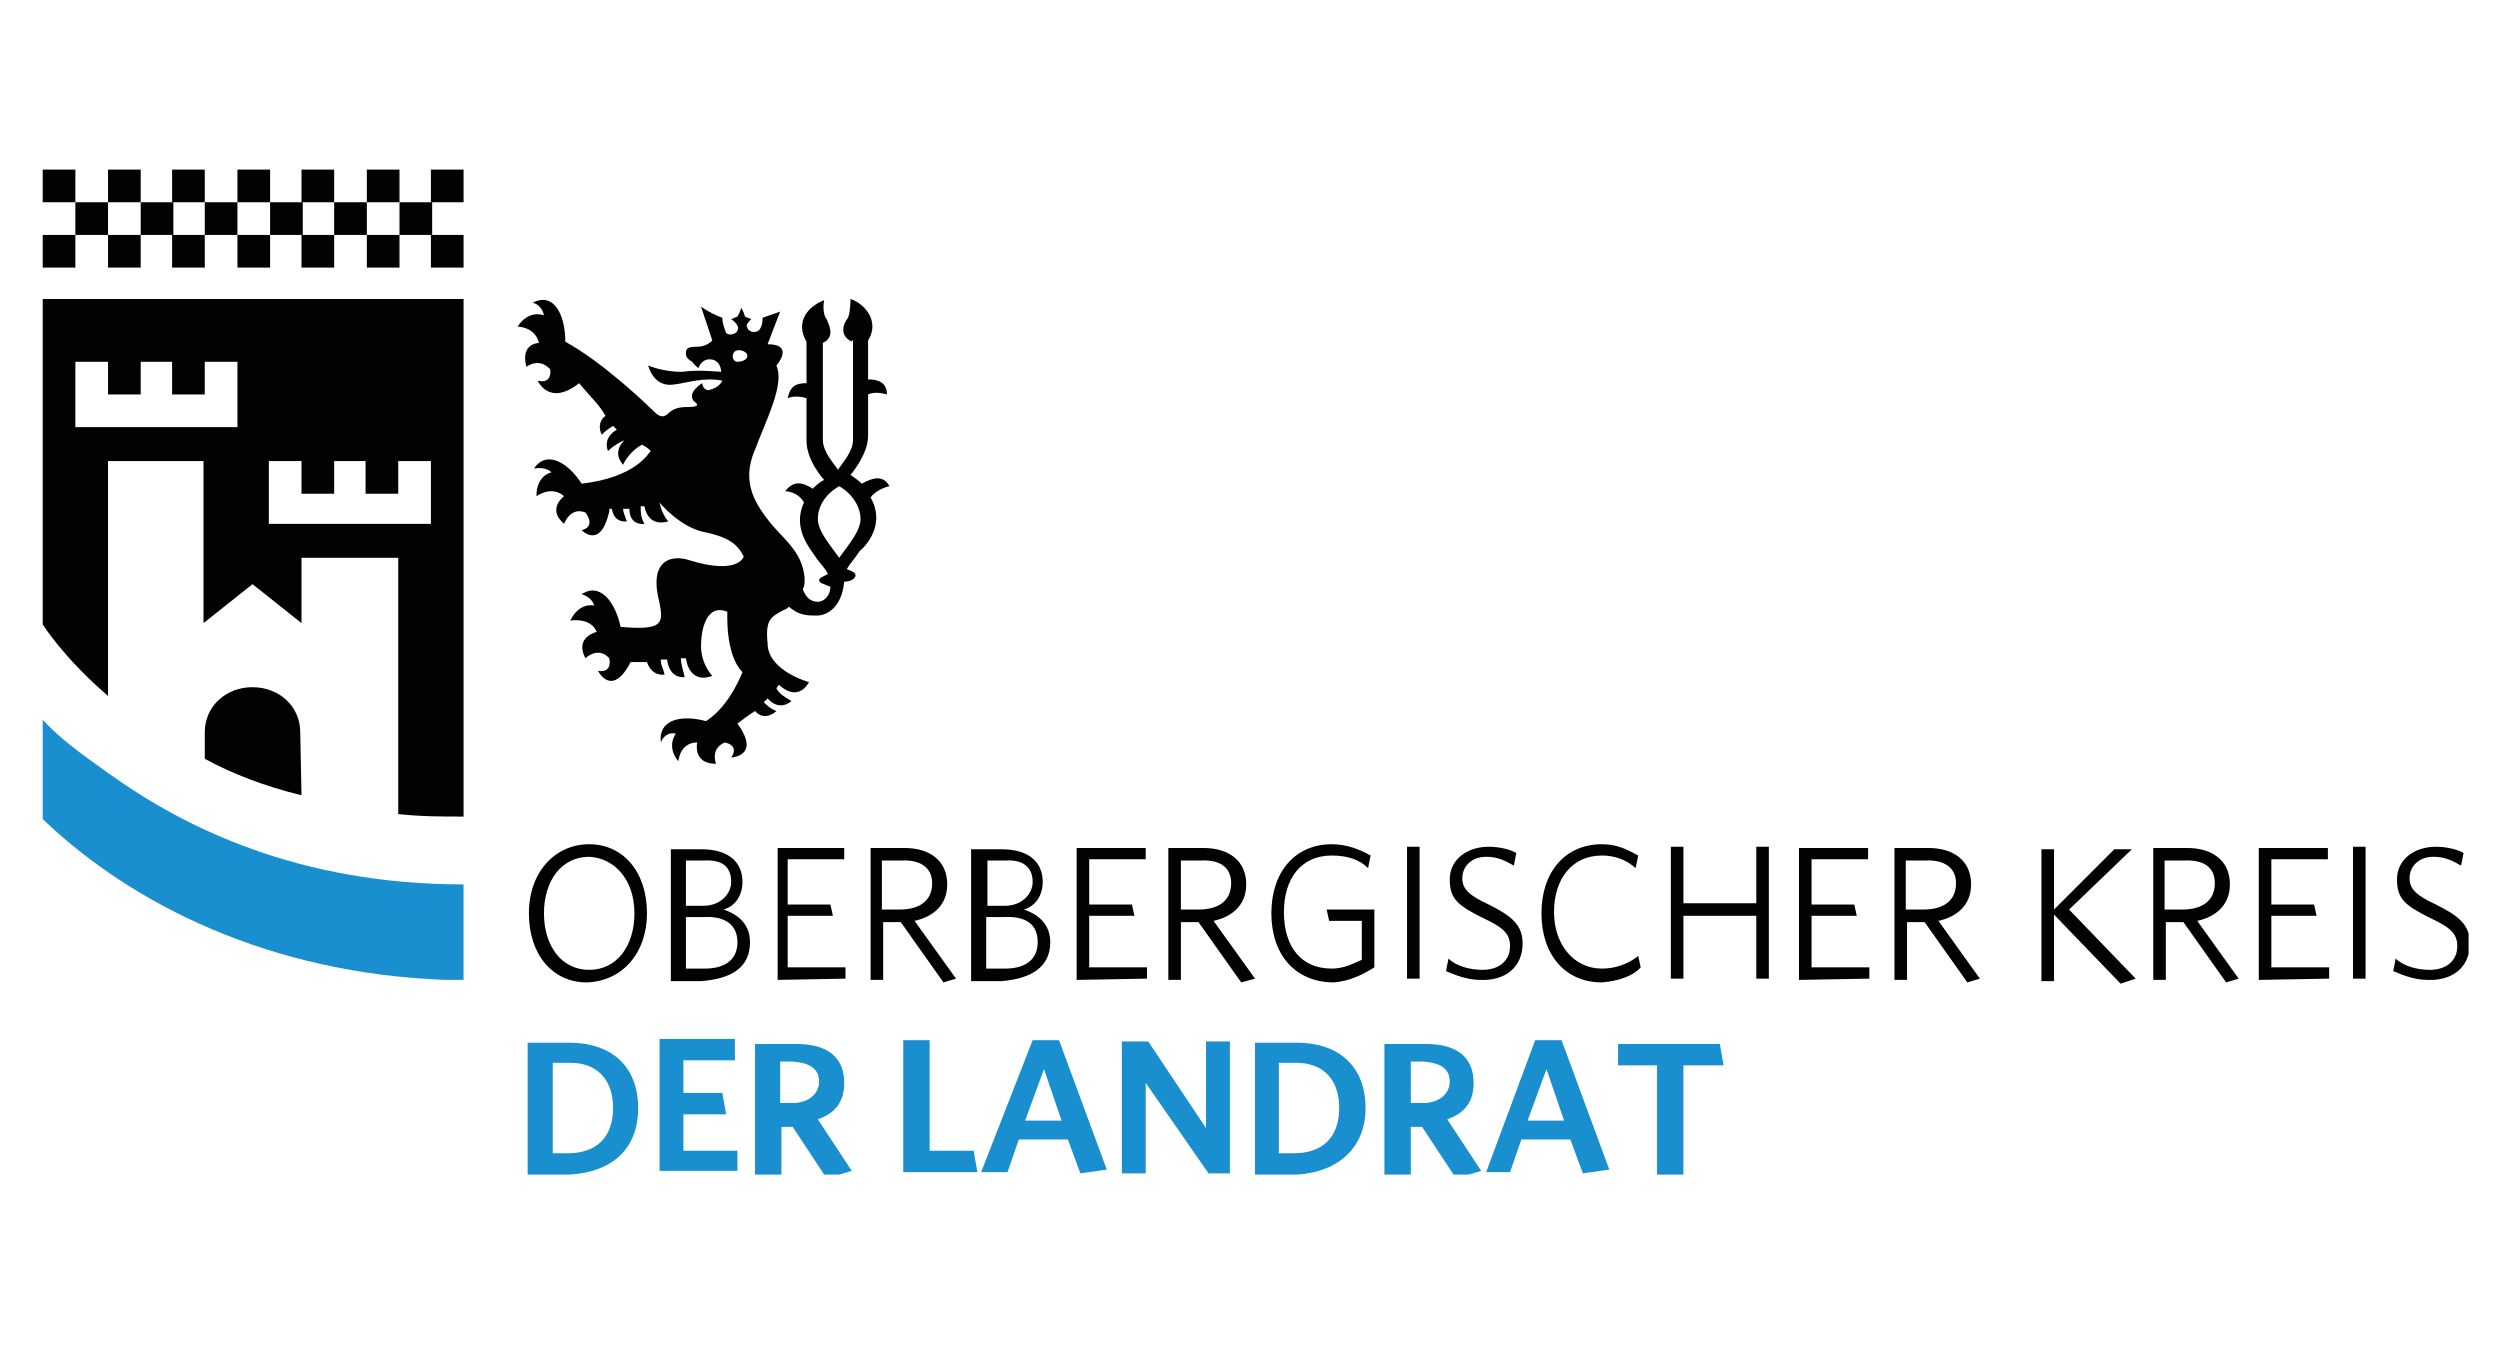
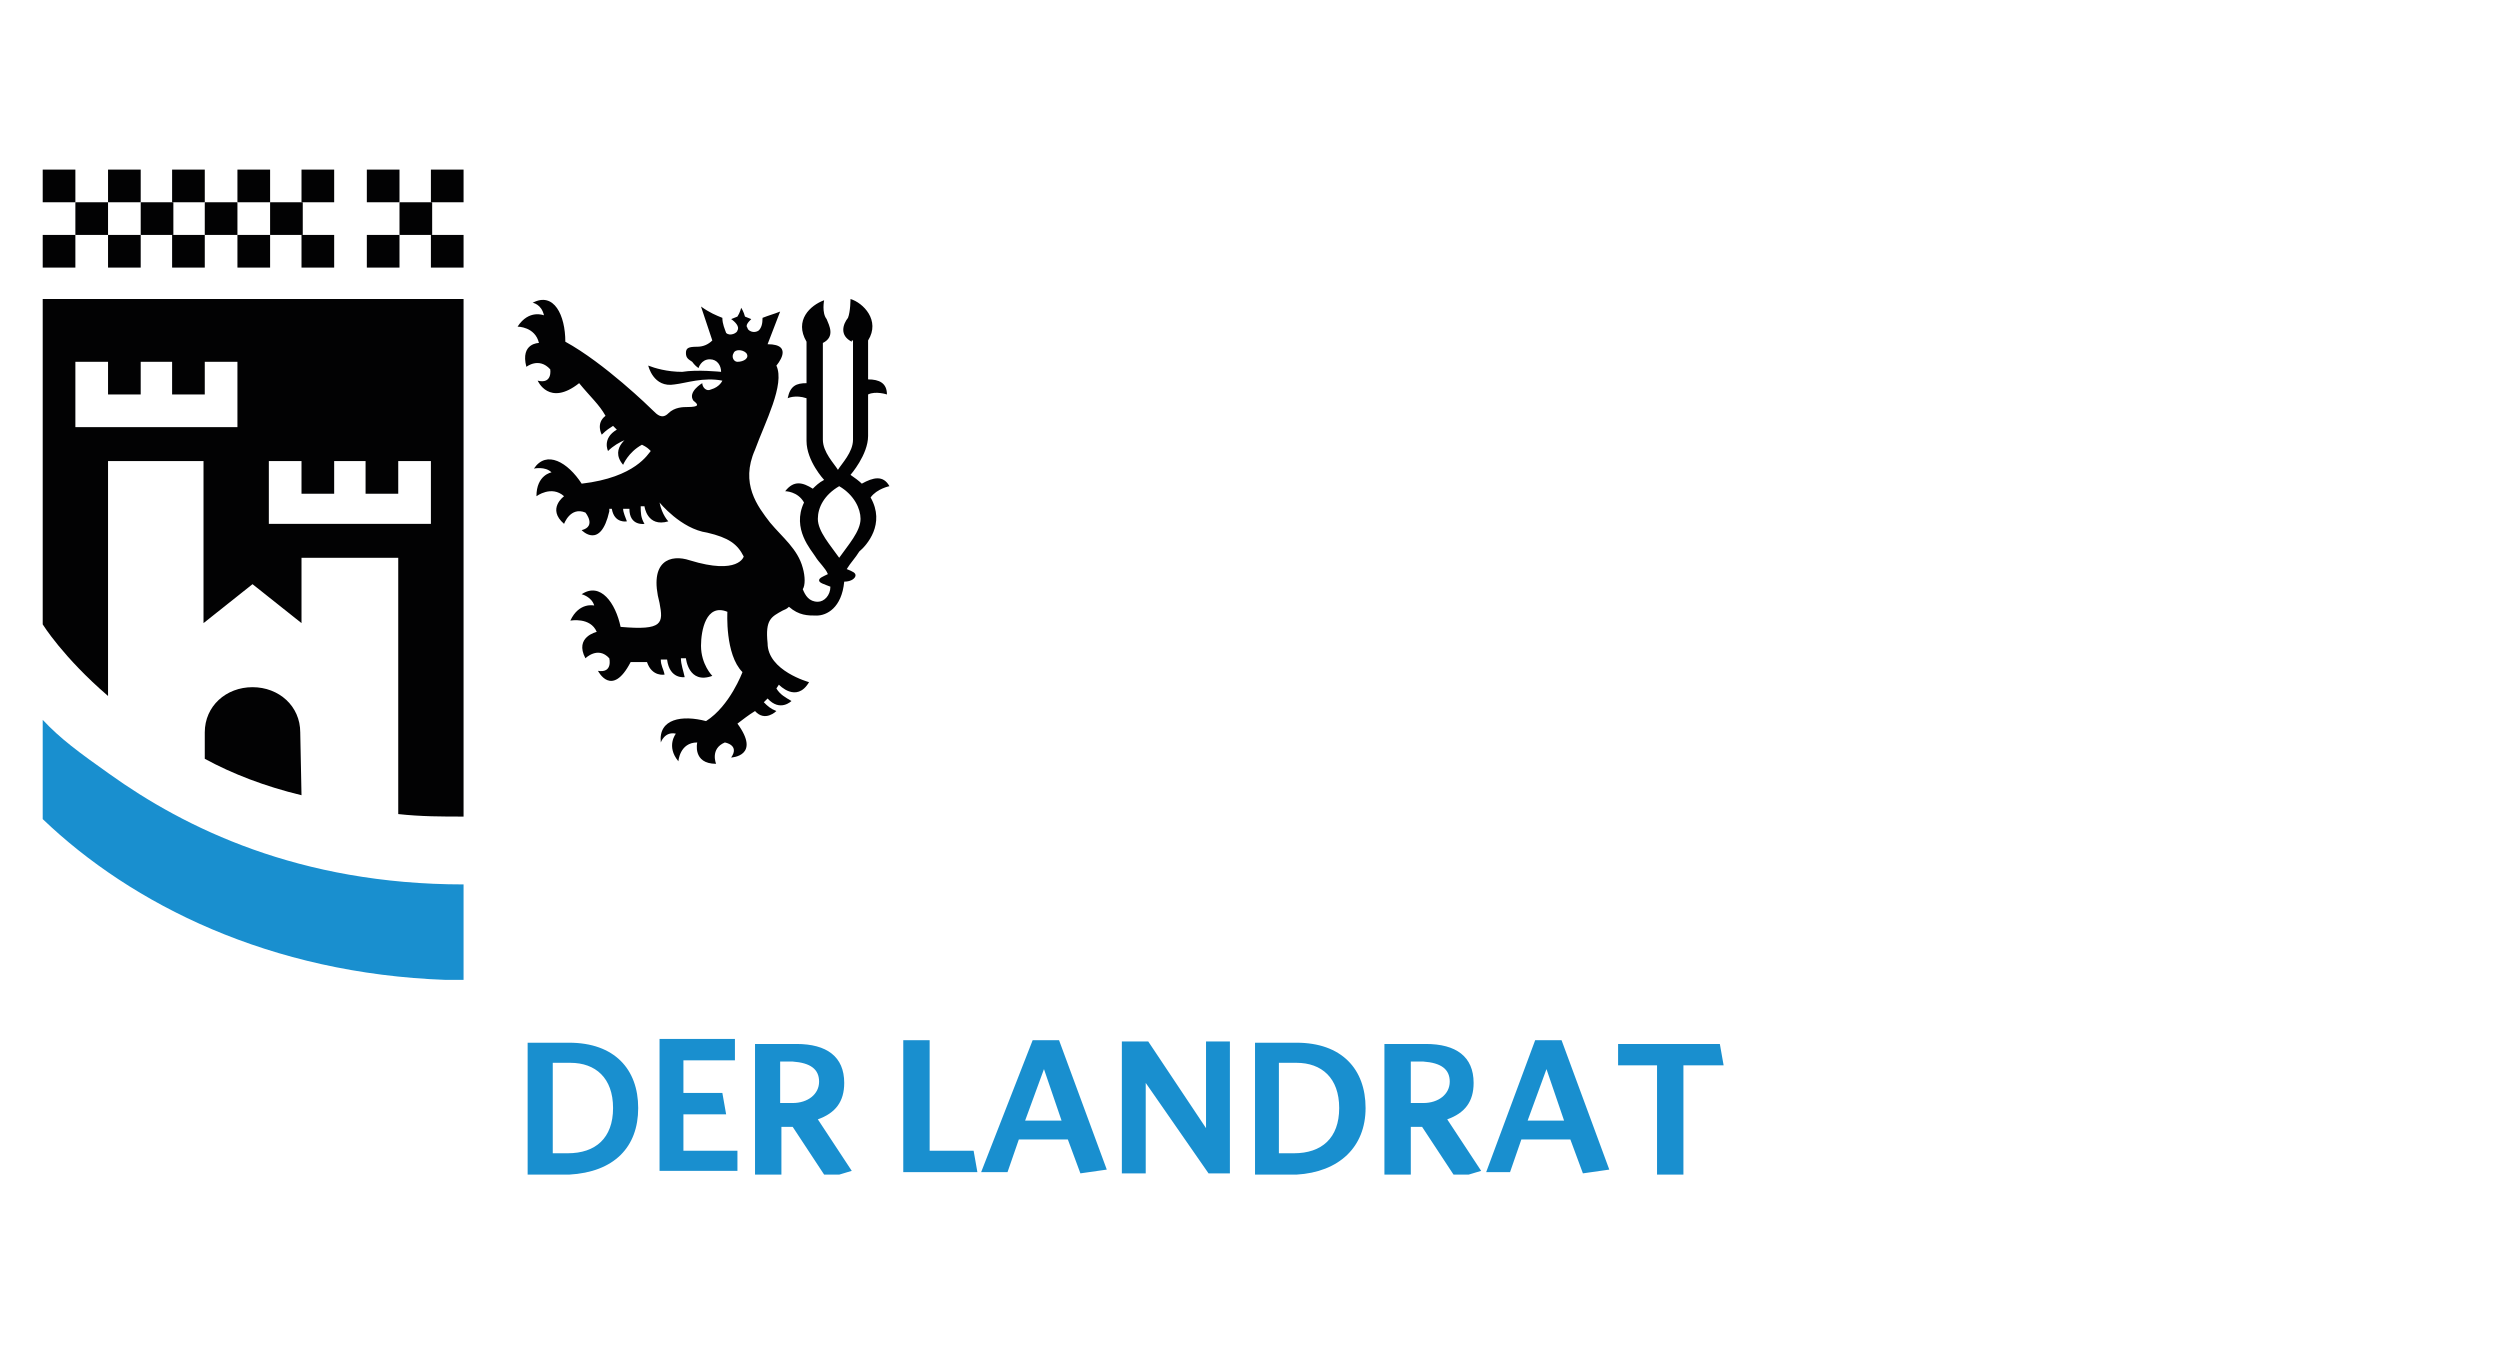
<svg xmlns="http://www.w3.org/2000/svg" xmlns:xlink="http://www.w3.org/1999/xlink" viewBox="45 0 199 109" width="199" height="109">
  <svg version="1.1" id="Ebene_1" x="0px" y="0px" viewBox="0 0 290 110" style="enable-background:new 0 0 290 110;" xml:space="preserve" width="290" data-manipulated-width="true" height="110" data-manipulated-height="true">
    <style type="text/css">
	.st0{clip-path:url(#SVGID_00000120556293137128845940000011596959098347272858_);fill:#020203;}
	.st1{clip-path:url(#SVGID_00000172414386825681697250000003247729285411162527_);fill:#020203;}
	.st2{clip-path:url(#SVGID_00000062172312395874544910000015455491092663965116_);fill:#020203;}
	.st3{fill:#020203;}
	.st4{clip-path:url(#SVGID_00000134961441015256858010000010754422235571105159_);fill:#198FCF;}
	.st5{clip-path:url(#SVGID_00000022520821551844071150000003438473182494617519_);fill:#020203;}
	.st6{clip-path:url(#SVGID_00000157288617610358215540000014173145777624232126_);fill:#198FCF;}
</style>
    <g id="Oberbergische_Kreis">
      <g>
        <g>
          <g>
            <g>
              <defs>
                <rect id="SVGID_1_" x="48.4" y="13.5" width="193.1" height="80" />
              </defs>
              <clipPath id="SVGID_00000033347771344811940430000006848854450336620948_">
                <use xlink:href="#SVGID_1_" style="overflow:visible;" />
              </clipPath>
              <path style="clip-path:url(#SVGID_00000033347771344811940430000006848854450336620948_);fill:#020203;" d="M112.8,27.2       c-1-0.5-0.7-1.4-0.3-1.9c0.2-0.5,0.2-1.5,0.2-1.5c1,0.3,2.4,1.7,1.4,3.3v3.1c0.9,0,1.5,0.3,1.5,1.2c0,0-0.9-0.3-1.5,0v3.3       c0,1.5-1.4,3.1-1.4,3.1c0.3,0.2,0.7,0.5,0.9,0.7c0.9-0.5,1.7-0.7,2.2,0.2c0,0-1,0.2-1.5,0.9c1.2,2.1-0.3,3.8-0.9,4.3       c-0.3,0.5-0.7,0.9-1,1.4c0.5,0.2,0.7,0.3,0.7,0.5c0,0.2-0.3,0.5-0.9,0.5c-0.2,2.1-1.4,2.7-2.2,2.7c-0.7,0-1.4,0-2.2-0.7       c-0.2,0.2-0.3,0.2-0.5,0.3c-0.9,0.5-1.4,0.7-1.2,2.6c0,2.2,3.3,3.1,3.3,3.1c-1,1.7-2.4,0.2-2.4,0.2l-0.2,0.3       c0.3,0.5,0.7,0.7,1.2,1c0,0-0.9,0.9-1.9-0.2l-0.3,0.3c0.3,0.3,0.5,0.5,1,0.7c0,0-0.9,0.9-1.7,0c-0.5,0.3-1,0.7-1.4,1       c1.9,2.6-0.5,2.7-0.5,2.7c0.7-1-0.5-1.2-0.5-1.2c-1.2,0.5-0.7,1.7-0.7,1.7c-1.9,0-1.5-1.7-1.5-1.7c-1.4,0-1.5,1.5-1.5,1.5       c-1-1.2-0.2-2.2-0.2-2.2c-0.9-0.2-1.2,0.7-1.2,0.7c-0.2-1.9,1.7-2.2,3.6-1.7c1.9-1.2,2.9-3.9,2.9-3.9c-1.4-1.4-1.2-4.8-1.2-4.8       c-1.7-0.7-2.1,1.5-2.1,2.7c0,1.5,0.9,2.4,0.9,2.4c-1.9,0.7-2.1-1.4-2.1-1.4h-0.2h-0.2c0,0.5,0.2,1,0.3,1.5c0,0-1.2,0.2-1.4-1.4       h-0.5c0,0.5,0.2,0.7,0.3,1.2c0,0-1,0.2-1.4-1H96h-0.2h-0.2h-0.2h-0.2c-1.5,2.9-2.6,0.7-2.6,0.7c1.2,0.2,0.9-1,0.9-1       c-0.9-1-1.9,0-1.9,0c-0.9-1.7,0.9-2.1,0.9-2.1c-0.5-1.2-2.1-0.9-2.1-0.9c0.7-1.5,1.9-1.2,1.9-1.2c-0.2-0.7-1-0.9-1-0.9       c1.5-1,2.7,0.7,3.1,2.6c3.4,0.3,3.4-0.3,3.1-1.9c-0.9-3.4,0.9-3.9,2.4-3.4c3.9,1.2,4.3-0.3,4.3-0.3c-0.5-1-1.2-1.5-2.9-1.9       c-2.1-0.3-3.8-2.4-3.8-2.4c0.2,1,0.7,1.5,0.7,1.5c-1.7,0.5-1.9-1.2-1.9-1.2h-0.2H96c0,0.5,0,0.9,0.3,1.4c0,0-1.2,0.2-1.2-1.2       h-0.5c0,0.3,0.2,0.7,0.3,1c0,0-1,0.2-1.2-1h-0.2v0.2c-0.7,3.1-2.2,1.5-2.2,1.5c1.2-0.3,0.3-1.4,0.3-1.4       c-1.2-0.5-1.7,0.9-1.7,0.9c-1.4-1.2,0-2.2,0-2.2c-1-0.9-2.2,0-2.2,0c0-1.7,1.2-1.9,1.2-1.9c-0.5-0.5-1.4-0.3-1.4-0.3       c1-1.5,2.7-0.5,3.8,1.2c4.3-0.5,5.3-2.4,5.5-2.6c-0.2-0.2-0.3-0.3-0.7-0.5C95,36,94.6,37,94.6,37c-1.2-1.4,0.7-2.4,0.7-2.4       L94.8,35c-0.5,0.2-1,0.5-1.4,0.9c0,0-0.5-1,0.7-1.7l-0.3-0.3c-0.3,0.2-0.5,0.3-0.9,0.7c0,0-0.5-0.9,0.3-1.5       c-0.5-0.9-1.2-1.5-2.1-2.6c-2.4,1.9-3.3-0.2-3.3-0.2c1.2,0.3,1-0.9,1-0.9c-0.9-1-1.9-0.2-1.9-0.2c-0.5-1.9,1-1.9,1-1.9       C87.6,26,86.2,26,86.2,26c0.9-1.4,2.1-0.9,2.1-0.9c-0.2-0.9-0.9-1-0.9-1c1.7-0.9,2.6,1,2.6,3.1c3.1,1.7,6.7,5.2,7,5.5       c0.3,0.3,0.7,0.7,1.2,0.2c0.5-0.5,1.2-0.5,1.5-0.5c1,0,0.9-0.2,0.5-0.5c-0.5-0.7,0.7-1.4,0.7-1.4c0,0.3,0.3,0.7,0.7,0.5       c0.7-0.2,0.9-0.7,0.9-0.7c-1.5-0.3-2.9,0.2-3.8,0.3c-1.7,0.3-2.1-1.5-2.1-1.5c0.5,0.2,1.5,0.5,2.7,0.5c1.2-0.2,3.1,0,3.1,0       c0-0.5-0.3-1-0.9-1c-0.7,0-0.9,0.7-0.9,0.7c-0.3-0.2-0.5-0.5-0.5-0.5c-0.3-0.2-0.5-0.3-0.5-0.7s0.2-0.5,0.9-0.5       c0.5,0,0.9-0.2,1.2-0.5l-0.9-2.7c0.7,0.5,1.2,0.7,1.7,0.9c0,0.5,0.2,0.9,0.3,1.2c0.3,0.3,0.9,0,0.9-0.2       c0.2-0.3-0.2-0.7-0.5-0.9l0.5-0.2c0.2-0.3,0.3-0.7,0.3-0.7s0.2,0.3,0.3,0.7l0.5,0.2c-0.2,0.2-0.5,0.5-0.3,0.7       c0,0.2,0.5,0.5,0.9,0.2c0.2-0.2,0.3-0.5,0.3-1c0.5-0.2,0.9-0.3,1.4-0.5l-1,2.6c2.2,0,0.7,1.7,0.7,1.7c0.7,1.5-0.9,4.5-1.7,6.7       c-1.2,2.7,0.2,4.5,1.2,5.8c1,1.2,2.2,2.1,2.6,3.6c0.2,0.7,0.2,1.4,0,1.7c0.2,0.5,0.5,1,1.2,1c0.5,0,1-0.5,1-1.2       c-0.5-0.2-0.9-0.3-0.9-0.5c0-0.2,0.3-0.3,0.7-0.5c-0.2-0.5-0.7-0.9-1-1.4c-0.3-0.5-1.9-2.2-0.9-4.3c-0.5-0.9-1.5-0.9-1.5-0.9       c0.7-0.9,1.4-0.7,2.2-0.2c0.2-0.2,0.5-0.5,0.9-0.7c0,0-1.4-1.5-1.4-3.1v-3.4c-0.9-0.3-1.5,0-1.5,0c0.2-1,0.7-1.2,1.5-1.2v-3.3       c-1-1.7,0.3-2.9,1.4-3.3c0,0-0.2,1,0.2,1.5c0.2,0.5,0.7,1.4-0.3,1.9v7.7c0,1,0.9,1.9,1.2,2.4c0.3-0.5,1.2-1.4,1.2-2.4v-7.9       H112.8z M103.4,28.1c-0.2,0.3,0,0.7,0.3,0.7c0.5,0,1-0.3,0.7-0.7C104.1,27.8,103.5,27.8,103.4,28.1 M111.8,38.7       c-1.2,0.7-1.7,1.7-1.7,2.6c0,1,1,2.1,1.7,3.1c0.7-1,1.7-2.1,1.7-3.1C113.5,40.5,113,39.4,111.8,38.7" />
            </g>
          </g>
        </g>
        <g>
          <g>
            <g>
              <defs>
                <rect id="SVGID_00000163753592749957348470000001108425043690080690_" x="48.4" y="13.5" width="193.1" height="80" />
              </defs>
              <clipPath id="SVGID_00000114792119168894744090000006437838112736616613_">
                <use xlink:href="#SVGID_00000163753592749957348470000001108425043690080690_" style="overflow:visible;" />
              </clipPath>
              <path style="clip-path:url(#SVGID_00000114792119168894744090000006437838112736616613_);fill:#020203;" d="M69,63.3       c-2.9-0.7-5.5-1.7-7.7-2.9c0,0,0-1.9,0-2.1c0-2.1,1.7-3.6,3.8-3.6c2.1,0,3.8,1.5,3.8,3.6L69,63.3z" />
            </g>
          </g>
        </g>
        <g>
          <g>
            <g>
              <defs>
                <rect id="SVGID_00000091015057713032198960000016345355467515049389_" x="48.4" y="13.5" width="193.1" height="80" />
              </defs>
              <clipPath id="SVGID_00000013157237316018041140000011647990547847068811_">
                <use xlink:href="#SVGID_00000091015057713032198960000016345355467515049389_" style="overflow:visible;" />
              </clipPath>
              <path style="clip-path:url(#SVGID_00000013157237316018041140000011647990547847068811_);fill:#020203;" d="M48.4,23.8h33.5V65       c-1.7,0-3.4,0-5.2-0.2V44.4H69v5.2l-3.9-3.1l-3.9,3.1V36.7h-7.6v18.7c-3.6-3.1-5.2-5.7-5.2-5.7V23.8z M71.6,36.7v2.6H69v-2.6       h-2.6v5h12.9v-5h-2.6v2.6h-2.6v-2.6H71.6z M56.2,28.8v2.6h-2.6v-2.6H51v2.6v2.6h12.9v-2.6v-2.6h-2.6v2.6h-2.6v-2.6H56.2z" />
            </g>
          </g>
        </g>
      </g>
      <rect x="48.4" y="18.7" class="st3" width="2.6" height="2.6" />
      <rect x="53.6" y="18.7" class="st3" width="2.6" height="2.6" />
      <rect x="58.7" y="18.7" class="st3" width="2.6" height="2.6" />
      <rect x="63.9" y="18.7" class="st3" width="2.6" height="2.6" />
      <rect x="69" y="18.7" class="st3" width="2.6" height="2.6" />
      <rect x="74.2" y="18.7" class="st3" width="2.6" height="2.6" />
      <rect x="51" y="16.1" class="st3" width="2.6" height="2.6" />
      <rect x="56.2" y="16.1" class="st3" width="2.6" height="2.6" />
      <rect x="61.3" y="16.1" class="st3" width="2.6" height="2.6" />
      <rect x="66.5" y="16.1" class="st3" width="2.6" height="2.6" />
-       <rect x="71.6" y="16.1" class="st3" width="2.6" height="2.6" />
      <rect x="48.4" y="13.5" class="st3" width="2.6" height="2.6" />
      <rect x="53.6" y="13.5" class="st3" width="2.6" height="2.6" />
      <rect x="58.7" y="13.5" class="st3" width="2.6" height="2.6" />
      <rect x="63.9" y="13.5" class="st3" width="2.6" height="2.6" />
      <rect x="69" y="13.5" class="st3" width="2.6" height="2.6" />
      <rect x="74.2" y="13.5" class="st3" width="2.6" height="2.6" />
      <rect x="79.3" y="18.7" class="st3" width="2.6" height="2.6" />
      <rect x="76.8" y="16.1" class="st3" width="2.6" height="2.6" />
      <rect x="79.3" y="13.5" class="st3" width="2.6" height="2.6" />
      <g>
        <g>
          <g>
            <g>
              <defs>
                <rect id="SVGID_00000023982970701627287510000016545071235535635861_" x="48.4" y="13.5" width="193.1" height="80" />
              </defs>
              <clipPath id="SVGID_00000165913489030922937520000006061973587424801183_">
                <use xlink:href="#SVGID_00000023982970701627287510000016545071235535635861_" style="overflow:visible;" />
              </clipPath>
              <path style="clip-path:url(#SVGID_00000165913489030922937520000006061973587424801183_);fill:#198FCF;" d="M48.4,65.2v-7.9       c1.4,1.5,2.9,2.6,5.3,4.3c6,4.3,15.1,8.8,28.2,8.8v7.6h-0.2h-0.2h-0.2h-0.2h-0.2h-0.2h-0.2C66.5,77.5,55.5,72,48.4,65.2" />
            </g>
          </g>
        </g>
        <g>
          <g>
            <g>
              <defs>
                <rect id="SVGID_00000054262549002613703440000001827278305162518155_" x="48.4" y="13.5" width="193.1" height="80" />
              </defs>
              <clipPath id="SVGID_00000019667401438996671310000001623145639523350400_">
                <use xlink:href="#SVGID_00000054262549002613703440000001827278305162518155_" style="overflow:visible;" />
              </clipPath>
-               <path style="clip-path:url(#SVGID_00000019667401438996671310000001623145639523350400_);fill:#020203;" d="M241.6,75.1       c0-1.5-0.9-2.2-2.7-3.1c-1.5-0.7-2.1-1.2-2.1-2.1s0.7-1.7,1.9-1.7c0.9,0,1.5,0.3,2.2,0.7l0.2-1c-0.5-0.3-1.4-0.5-2.2-0.5       c-1.7,0-3.1,1-3.1,2.6s0.7,2.1,2.7,3.1c1.5,0.7,2.1,1.2,2.1,2.2c0,1.2-0.9,1.9-2.2,1.9c-1,0-2.1-0.3-2.7-0.9l-0.2,1       c0.7,0.3,1.7,0.7,2.7,0.7C240.2,78.1,241.6,77,241.6,75.1 M233.3,67.4h-1v10.5h1V67.4z M230.4,77.9V77h-4.6v-4.1h3.6l-0.2-0.9       h-3.4v-3.6h4.5v-0.9h-5.5v10.5L230.4,77.9L230.4,77.9z M221.3,70.3c0,1.4-1,2.1-2.6,2.1h-1.4v-3.9h1.5       C220.5,68.4,221.3,69.1,221.3,70.3 M223.2,77.9l-3.3-4.6c1.4-0.3,2.6-1.2,2.6-2.9c0-1.9-1.4-2.9-3.4-2.9h-2.7v10.5h1v-4.6h1.4       l3.4,4.8L223.2,77.9z M215,77.9l-5.3-5.5l5-4.8h-1.4l-4.8,4.8v-4.8h-1v10.5h1v-5.3l5.3,5.5L215,77.9z M200.7,70.3       c0,1.4-1,2.1-2.6,2.1h-1.4v-3.9h1.5C199.8,68.4,200.7,69.1,200.7,70.3 M202.6,77.9l-3.3-4.6c1.4-0.3,2.6-1.2,2.6-2.9       c0-1.9-1.4-2.9-3.4-2.9h-2.7v10.5h1v-4.6h1.4l3.4,4.8L202.6,77.9z M193.8,77.9V77h-4.6v-4.1h3.6l-0.2-0.9h-3.4v-3.6h4.5v-0.9       h-5.5v10.5L193.8,77.9L193.8,77.9z M185.8,77.9V67.4h-1v4.5h-5.8v-4.5h-1v10.5h1v-5h5.8v5H185.8z M175.6,77l-0.2-0.9       c-0.9,0.7-1.9,1-2.9,1c-2.2,0-3.8-1.9-3.8-4.5c0-2.6,1.4-4.5,3.8-4.5c1,0,1.9,0.3,2.7,1l0.2-1c-0.9-0.5-1.7-0.9-2.9-0.9       c-2.9,0-4.8,2.2-4.8,5.5c0,3.3,1.9,5.5,4.8,5.5C173.8,78.1,175,77.7,175.6,77 M166.2,75.1c0-1.5-0.9-2.2-2.7-3.1       c-1.5-0.7-2.1-1.2-2.1-2.1s0.7-1.7,1.9-1.7c0.9,0,1.5,0.3,2.2,0.7l0.2-1c-0.5-0.3-1.4-0.5-2.2-0.5c-1.7,0-3.1,1-3.1,2.6       s0.7,2.1,2.7,3.1c1.5,0.7,2.1,1.2,2.1,2.2c0,1.2-0.9,1.9-2.2,1.9c-1,0-2.1-0.3-2.7-0.9l-0.2,1c0.7,0.3,1.7,0.7,2.7,0.7       C164.8,78.1,166.2,77,166.2,75.1 M158,67.4h-1v10.5h1V67.4z M154.4,77v-4.6h-3.8l0.2,0.9h2.6v3.1c-0.7,0.3-1.4,0.7-2.4,0.7       c-2.4,0-3.8-1.7-3.8-4.5c0-2.7,1.4-4.5,3.8-4.5c1.2,0,2.2,0.3,2.9,1l0.2-1c-0.9-0.5-1.9-0.9-3.1-0.9c-2.9,0-4.8,2.2-4.8,5.5       c0,3.3,1.9,5.5,5,5.5C152.3,78.1,153.3,77.7,154.4,77 M143,70.3c0,1.4-1,2.1-2.6,2.1h-1.4v-3.9h1.5       C142.2,68.4,143,69.1,143,70.3 M144.9,77.9l-3.3-4.6c1.4-0.3,2.6-1.2,2.6-2.9c0-1.9-1.4-2.9-3.4-2.9H138v10.5h1v-4.6h1.4       l3.4,4.8L144.9,77.9z M136.3,77.9V77h-4.6v-4.1h3.6l-0.2-0.9h-3.4v-3.6h4.5v-0.9h-5.5v10.5L136.3,77.9L136.3,77.9z M127.6,75       c0,1.4-1,2.1-2.6,2.1h-1.5v-4.1h1.4C126.7,72.9,127.6,73.6,127.6,75 M127.2,70.2c0,1-0.9,1.9-2.2,1.9h-1.4v-3.6h1.4       C126.4,68.4,127.2,69,127.2,70.2 M128.6,75c0-1.4-0.9-2.2-2.1-2.6c1-0.3,1.5-1.2,1.5-2.2c0-1.5-1-2.6-3.3-2.6h-2.4v10.5h2.4       C127.2,77.9,128.6,76.9,128.6,75 M119.2,70.3c0,1.4-1,2.1-2.6,2.1h-1.4v-3.9h1.5C118.3,68.4,119.2,69.1,119.2,70.3 M121.1,77.9       l-3.3-4.6c1.4-0.3,2.6-1.2,2.6-2.9c0-1.9-1.4-2.9-3.4-2.9h-2.7v10.5h1v-4.6h1.4l3.4,4.8L121.1,77.9z M112.3,77.9V77h-4.6v-4.1       h3.6l-0.2-0.9h-3.4v-3.6h4.5v-0.9h-5.3v10.5L112.3,77.9L112.3,77.9z M103.7,75c0,1.4-1,2.1-2.6,2.1h-1.5v-4.1h1.4       C102.7,72.9,103.7,73.6,103.7,75 M103.2,70.2c0,1-0.9,1.9-2.2,1.9h-1.4v-3.6h1.4C102.5,68.4,103.2,69,103.2,70.2 M104.7,75       c0-1.4-0.9-2.2-2.1-2.6c1-0.3,1.5-1.2,1.5-2.2c0-1.5-1-2.6-3.3-2.6h-2.4v10.5h2.4C103.4,77.9,104.7,76.9,104.7,75 M95.5,72.7       c0,2.6-1.4,4.5-3.6,4.5s-3.6-1.9-3.6-4.5c0-2.6,1.4-4.5,3.6-4.5C93.9,68.3,95.5,70,95.5,72.7 M96.5,72.7c0-3.3-1.9-5.5-4.6-5.5       s-4.8,2.2-4.8,5.5c0,3.3,1.9,5.5,4.6,5.5C94.6,78.1,96.5,75.8,96.5,72.7" />
            </g>
          </g>
        </g>
        <g>
          <g>
            <g>
              <defs>
                <rect id="SVGID_00000170248378174589162640000005597533866652132795_" x="48.4" y="13.5" width="193.1" height="80" />
              </defs>
              <clipPath id="SVGID_00000072238688155846611680000010110626973105881001_">
                <use xlink:href="#SVGID_00000170248378174589162640000005597533866652132795_" style="overflow:visible;" />
              </clipPath>
              <path style="clip-path:url(#SVGID_00000072238688155846611680000010110626973105881001_);fill:#198FCF;" d="M182.2,84.8       l-0.3-1.7h-8.1v1.7h3.1v8.8h2.1v-8.8H182.2z M168.1,85.1l1.4,4.1h-2.9L168.1,85.1z M163.3,93.3h1.9l0.9-2.6h3.9l1,2.7l2.1-0.3       l-3.8-10.3h-2.1L163.3,93.3z M160.4,86.1c0,1-0.9,1.7-2.1,1.7h-1v-3.3h1C159.7,84.6,160.4,85.1,160.4,86.1 M162.9,93.2       l-2.7-4.1c1.4-0.5,2.1-1.4,2.1-2.9c0-2.1-1.4-3.1-3.8-3.1h-3.3v10.5h2.1v-3.9h0.9l2.7,4.1L162.9,93.2z M151.6,88.2       c0,2.4-1.4,3.6-3.6,3.6h-1.2v-7.2h1.4C150.2,84.6,151.6,85.8,151.6,88.2 M153.7,88.2c0-3.1-1.9-5.2-5.5-5.2h-3.3v10.5h3.3       C151.6,93.3,153.7,91.3,153.7,88.2 M142.9,93.3V82.9H141v6.9l-4.6-6.9h-2.1v10.5h1.9v-7.2l5,7.2H142.9z M128.1,85.1l1.4,4.1       h-2.9L128.1,85.1z M123.1,93.3h2.1l0.9-2.6h3.9l1,2.7l2.1-0.3l-3.8-10.3h-2.1L123.1,93.3z M122.8,93.3l-0.3-1.7H119v-8.8h-2.1       v10.5H122.8z M110.2,86.1c0,1-0.9,1.7-2.1,1.7h-1v-3.3h1C109.5,84.6,110.2,85.1,110.2,86.1 M112.8,93.2l-2.7-4.1       c1.4-0.5,2.1-1.4,2.1-2.9c0-2.1-1.4-3.1-3.8-3.1h-3.3v10.5h2.1v-3.9h0.9l2.7,4.1L112.8,93.2z M103.7,93.3v-1.7h-4.3v-2.9h3.4       l-0.3-1.7h-3.1v-2.6h4.1v-1.7h-6v10.5h6.2V93.3z M93.8,88.2c0,2.4-1.4,3.6-3.6,3.6h-1.2v-7.2h1.4       C92.4,84.6,93.8,85.8,93.8,88.2 M95.8,88.2c0-3.1-1.9-5.2-5.5-5.2h-3.3v10.5h3.3C93.9,93.3,95.8,91.3,95.8,88.2" />
            </g>
          </g>
        </g>
      </g>
    </g>
  </svg>
</svg>